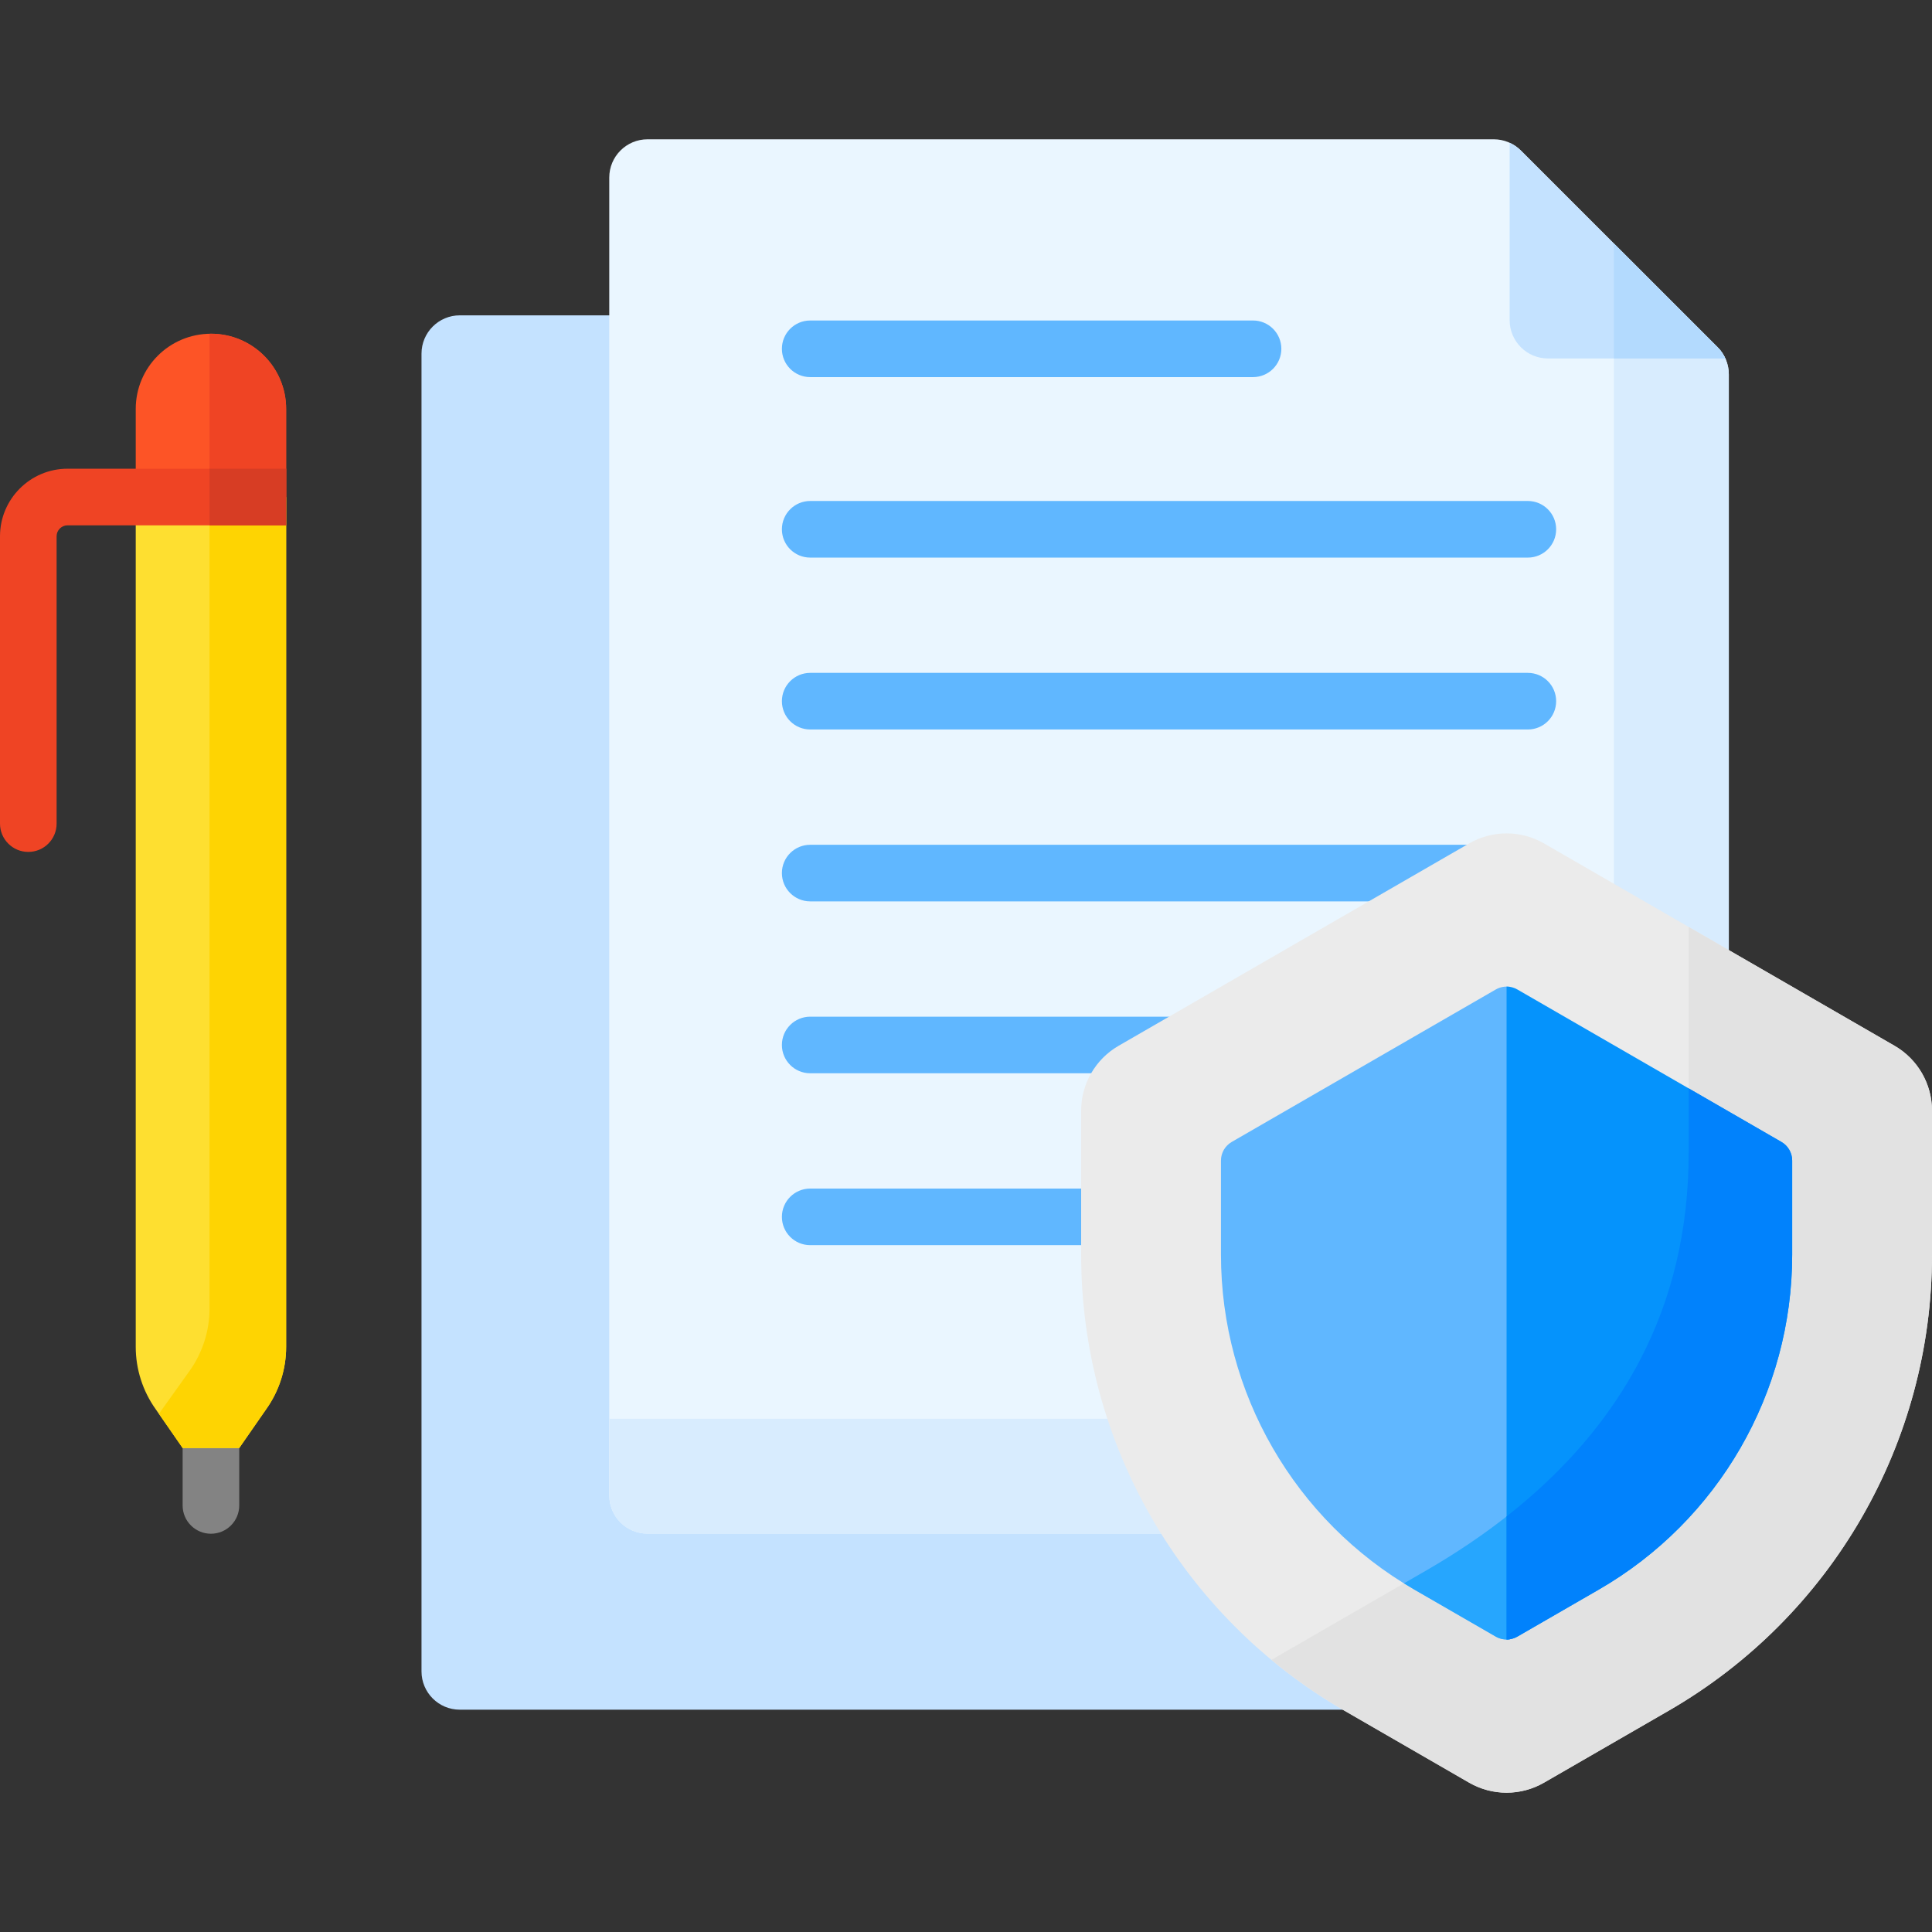
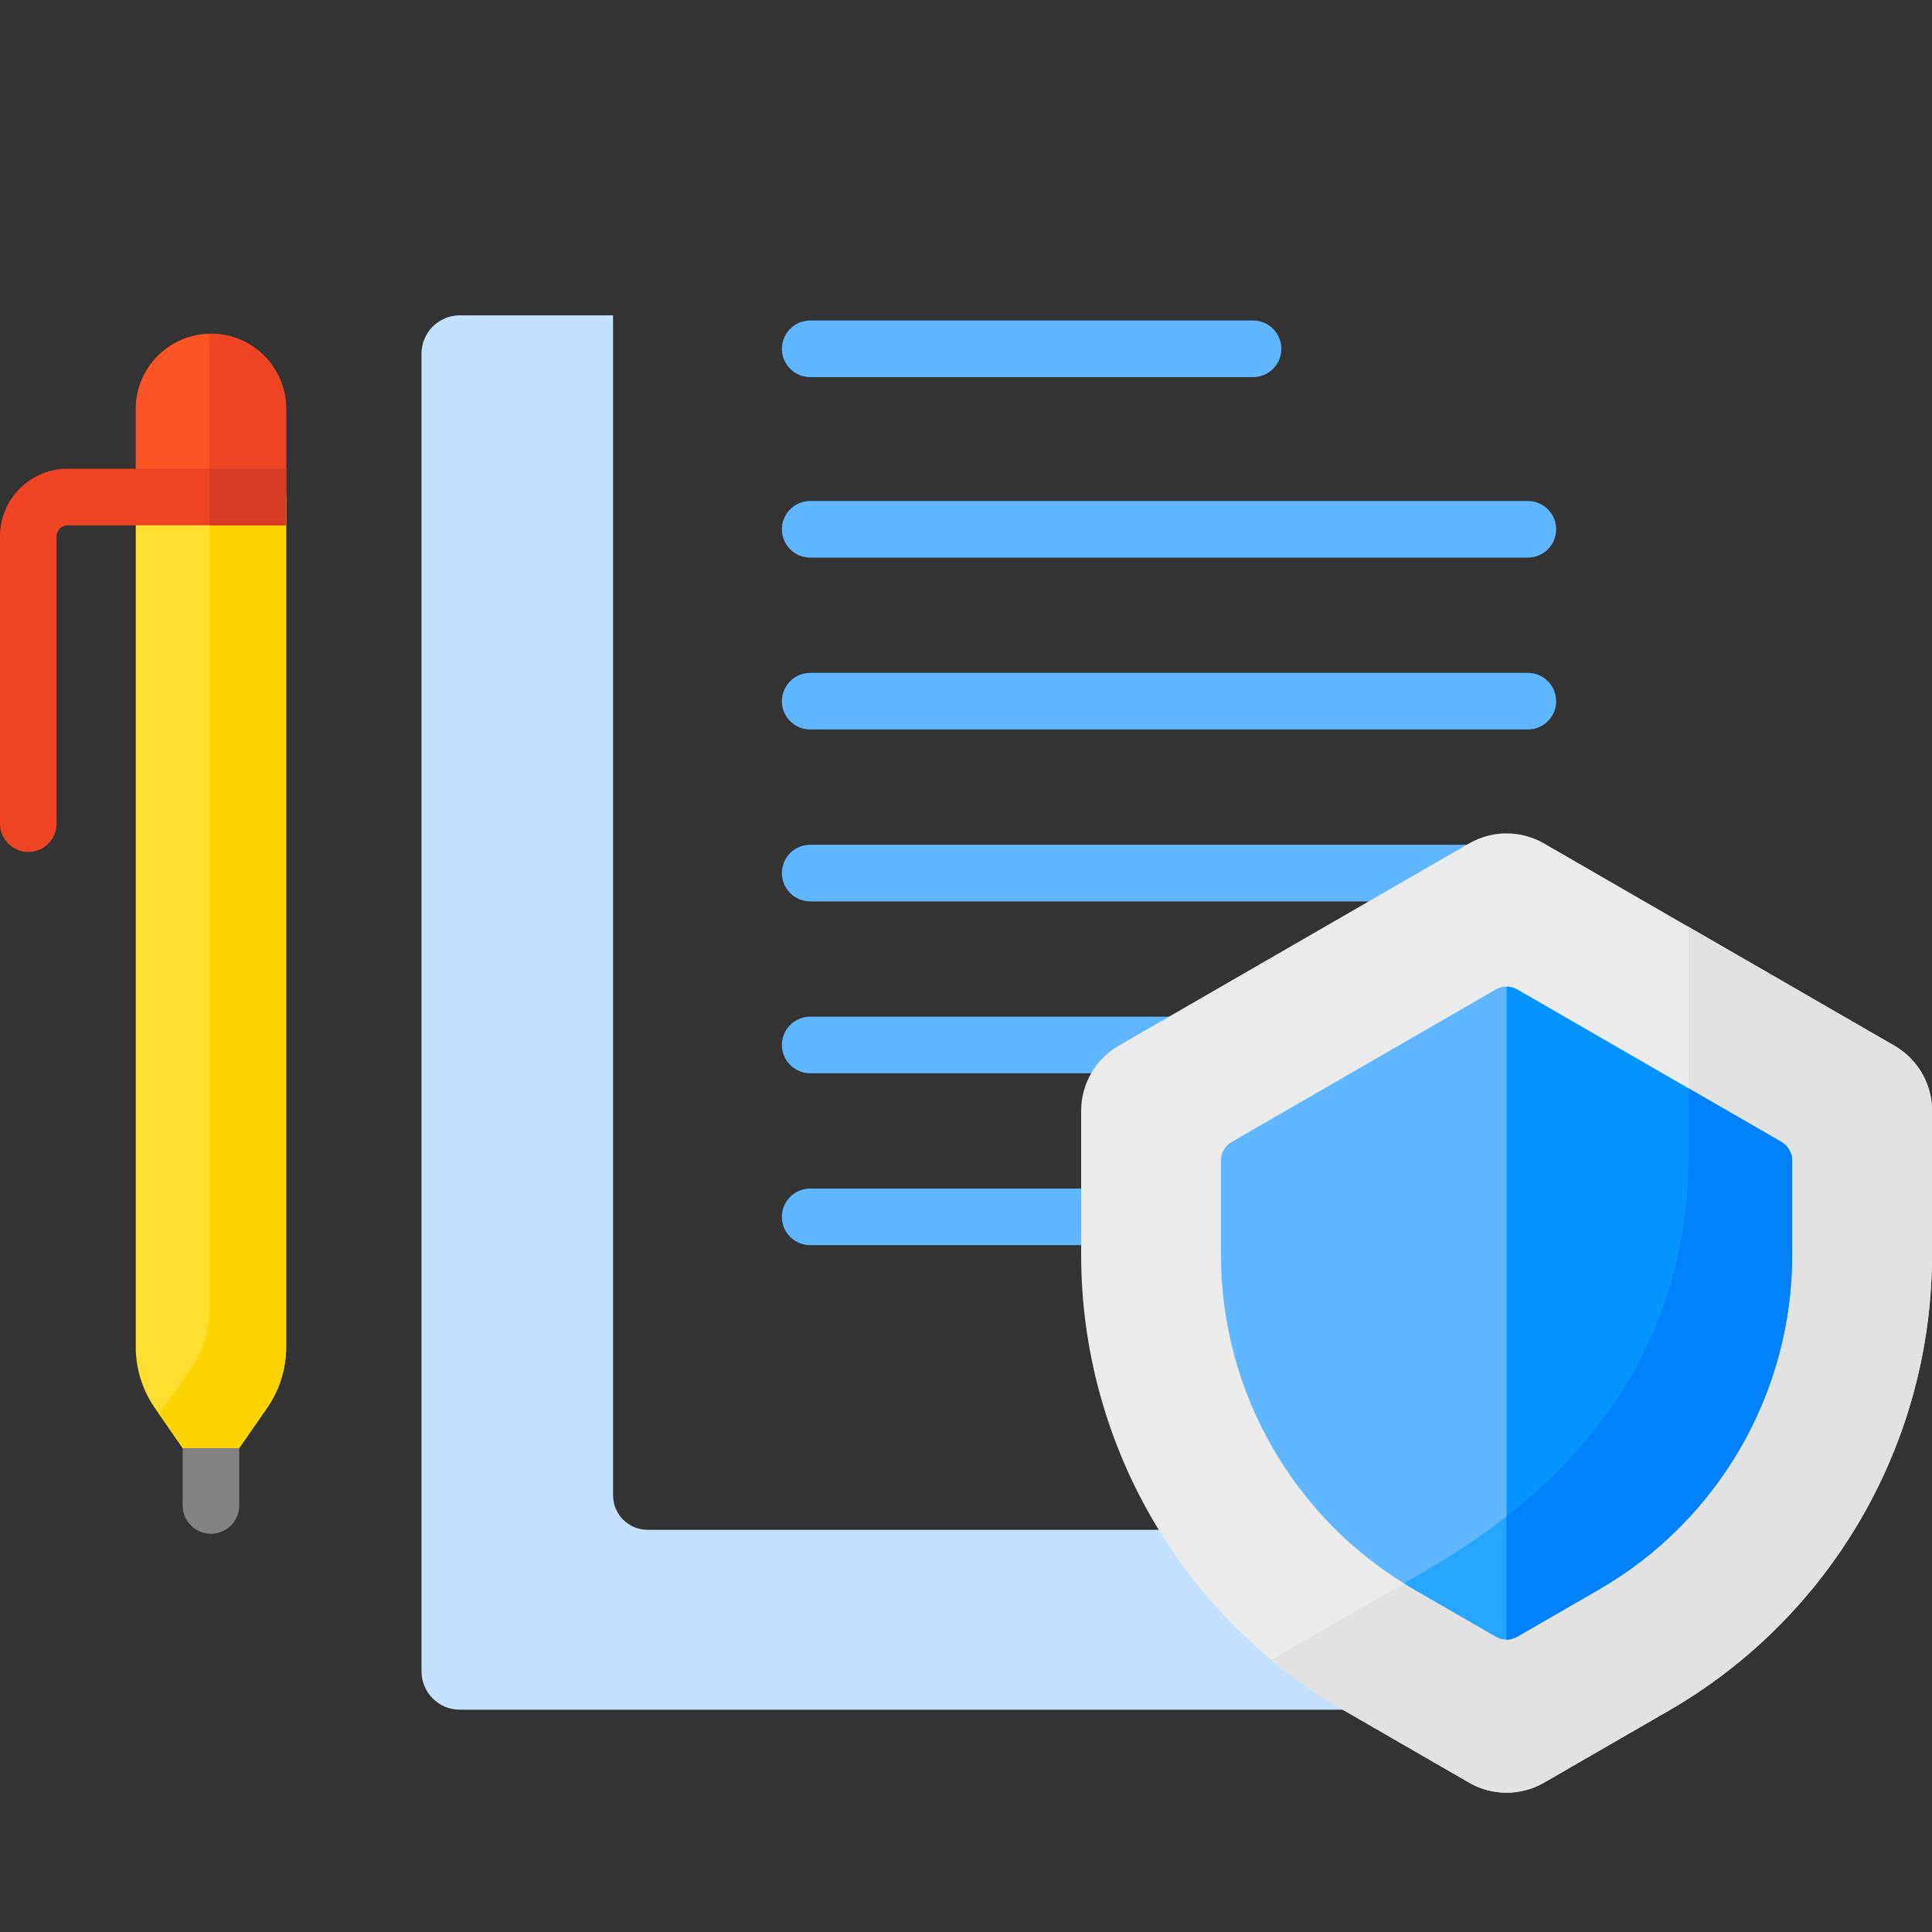
<svg xmlns="http://www.w3.org/2000/svg" width="100" height="100" viewBox="0 0 100 100" fill="none">
  <rect x="0" y="0" width="100" height="100" fill="#333333" stroke="none" />
  <path d="M9.453 74.754V77.922C9.453 78.731 10.109 79.386 10.918 79.386C11.727 79.386 12.383 78.731 12.383 77.922V74.754H9.453Z" fill="#838383" />
  <path d="M33.517 79.183C32.534 79.183 31.733 78.383 31.733 77.399V16.322H23.8C22.705 16.322 21.817 17.21 21.817 18.305V86.511C21.817 87.606 22.705 88.493 23.8 88.493H77.783C78.878 88.493 79.766 87.606 79.766 86.511V79.183H33.517Z" fill="#C4E2FF" />
-   <path d="M78.72 7.791L88.902 17.973C89.274 18.345 89.483 18.849 89.483 19.375V77.399C89.483 78.494 88.595 79.382 87.5 79.382H33.517C32.422 79.382 31.535 78.494 31.535 77.399V9.193C31.535 8.098 32.422 7.21 33.517 7.21H77.318C77.844 7.21 78.348 7.419 78.72 7.791Z" fill="#EAF6FF" />
  <path d="M76.139 43.825C76.2 43.79 76.262 43.757 76.325 43.726H41.936C41.127 43.726 40.471 44.381 40.471 45.19C40.471 45.999 41.127 46.655 41.936 46.655H71.237L76.139 43.825Z" fill="#60B7FF" />
  <path d="M56.155 61.52H41.936C41.127 61.52 40.471 62.176 40.471 62.985C40.471 63.794 41.127 64.449 41.936 64.449H56.155V61.52Z" fill="#60B7FF" />
  <path d="M57.996 54.3L60.901 52.623H41.936C41.127 52.623 40.471 53.279 40.471 54.087C40.471 54.897 41.127 55.552 41.936 55.552H56.709C57.024 55.043 57.462 54.608 57.996 54.3Z" fill="#60B7FF" />
-   <path d="M88.902 17.973L83.535 12.606V71.451C83.535 72.546 82.647 73.434 81.552 73.434H31.535V77.399C31.535 78.494 32.422 79.382 33.517 79.382H87.5C88.595 79.382 89.483 78.494 89.483 77.399V19.375C89.483 18.849 89.274 18.345 88.902 17.973Z" fill="#D8ECFE" />
-   <path d="M88.902 17.973L78.72 7.791C78.55 7.621 78.353 7.488 78.139 7.391V16.571C78.139 17.666 79.027 18.554 80.122 18.554H89.302C89.205 18.34 89.072 18.143 88.902 17.973Z" fill="#C4E2FF" />
-   <path d="M83.535 18.554H89.302C89.205 18.34 89.072 18.142 88.902 17.973L83.535 12.606V18.554Z" fill="#B3DAFE" />
  <path d="M10.918 17.274C13.068 17.274 14.81 19.016 14.81 21.166V25.726H7.026V21.166C7.026 19.016 8.768 17.274 10.918 17.274Z" fill="#FD5426" />
  <path d="M10.918 17.274C10.893 17.274 10.87 17.277 10.845 17.277V25.726H14.811V21.166C14.811 19.016 13.068 17.274 10.918 17.274Z" fill="#EF4424" />
  <path d="M7.026 25.726V69.712C7.026 70.871 7.388 72.001 8.061 72.944L9.453 74.949H12.383L13.775 72.944C14.448 72.001 14.811 70.871 14.811 69.712V25.726H7.026Z" fill="#FEDF30" />
  <path d="M10.845 25.726V67.73C10.845 68.889 10.483 70.019 9.81 70.962L8.227 73.177L9.453 74.949H12.383L13.775 72.944C14.448 72.001 14.811 70.871 14.811 69.712V25.726H10.845Z" fill="#FED402" />
  <path d="M86.376 88.543C94.806 83.675 100 74.679 100 64.944V57.488C100 56.103 99.261 54.823 98.062 54.13L79.918 43.656C78.719 42.963 77.241 42.963 76.041 43.656L57.898 54.13C56.699 54.823 55.96 56.103 55.96 57.488V64.944C55.96 74.679 61.154 83.675 69.584 88.543L76.041 92.27C77.241 92.963 78.719 92.963 79.918 92.27L86.376 88.543Z" fill="#EBEBEB" />
  <path d="M98.062 54.13L87.404 47.977V59.696C87.404 69.431 82.211 76.445 73.78 81.312L65.809 85.914C66.981 86.885 68.241 87.767 69.584 88.542L76.041 92.27C77.241 92.963 78.719 92.963 79.918 92.27L86.376 88.542C94.806 83.675 100 74.679 100 64.944V57.488C100 56.103 99.261 54.823 98.062 54.13Z" fill="#E2E2E2" />
  <path d="M78.175 51.085C77.921 51.039 77.654 51.081 77.424 51.214L63.753 59.107C63.409 59.306 63.197 59.673 63.197 60.07V64.944C63.197 72.093 67.011 78.7 73.203 82.275L77.424 84.712C77.654 84.845 77.921 84.887 78.175 84.841V51.085Z" fill="#60B7FF" />
  <path d="M78.175 78.338C76.833 79.408 75.364 80.398 73.78 81.312L72.668 81.954C72.844 82.064 73.022 82.171 73.203 82.275L77.424 84.712C77.654 84.845 77.921 84.887 78.175 84.842L78.175 78.338Z" fill="#26A6FE" />
  <path d="M78.536 51.214L92.207 59.107C92.551 59.306 92.763 59.673 92.763 60.07V64.944C92.763 72.094 88.949 78.7 82.757 82.275L78.536 84.712C78.364 84.811 78.172 84.861 77.98 84.861V51.065C78.172 51.065 78.364 51.115 78.536 51.214Z" fill="#0593FC" />
  <path d="M92.207 59.107L87.404 56.334V59.696C87.404 67.69 83.9 73.847 77.98 78.49V84.861C78.172 84.861 78.364 84.811 78.536 84.712L82.757 82.275C88.949 78.7 92.763 72.094 92.763 64.944V60.07C92.763 59.673 92.551 59.306 92.207 59.107Z" fill="#0182FC" />
  <path d="M3.496 24.261C1.568 24.261 0 25.829 0 27.757V42.63C0 43.44 0.656 44.095 1.465 44.095C2.274 44.095 2.93 43.44 2.93 42.63V27.757C2.93 27.445 3.184 27.191 3.496 27.191H14.81V24.261H3.496Z" fill="#EF4424" />
  <path d="M64.856 19.519H41.936C41.127 19.519 40.471 18.863 40.471 18.054C40.471 17.245 41.127 16.589 41.936 16.589H64.857C65.666 16.589 66.322 17.245 66.322 18.054C66.322 18.863 65.666 19.519 64.856 19.519Z" fill="#60B7FF" />
  <path d="M79.082 28.861H41.936C41.127 28.861 40.471 28.205 40.471 27.396C40.471 26.587 41.127 25.931 41.936 25.931H79.082C79.891 25.931 80.546 26.587 80.546 27.396C80.546 28.205 79.891 28.861 79.082 28.861Z" fill="#60B7FF" />
  <path d="M79.082 37.758H41.936C41.127 37.758 40.471 37.102 40.471 36.293C40.471 35.484 41.127 34.828 41.936 34.828H79.082C79.891 34.828 80.546 35.484 80.546 36.293C80.546 37.102 79.891 37.758 79.082 37.758Z" fill="#60B7FF" />
  <path d="M10.845 24.261H14.811V27.191H10.845V24.261Z" fill="#D73D24" />
</svg>